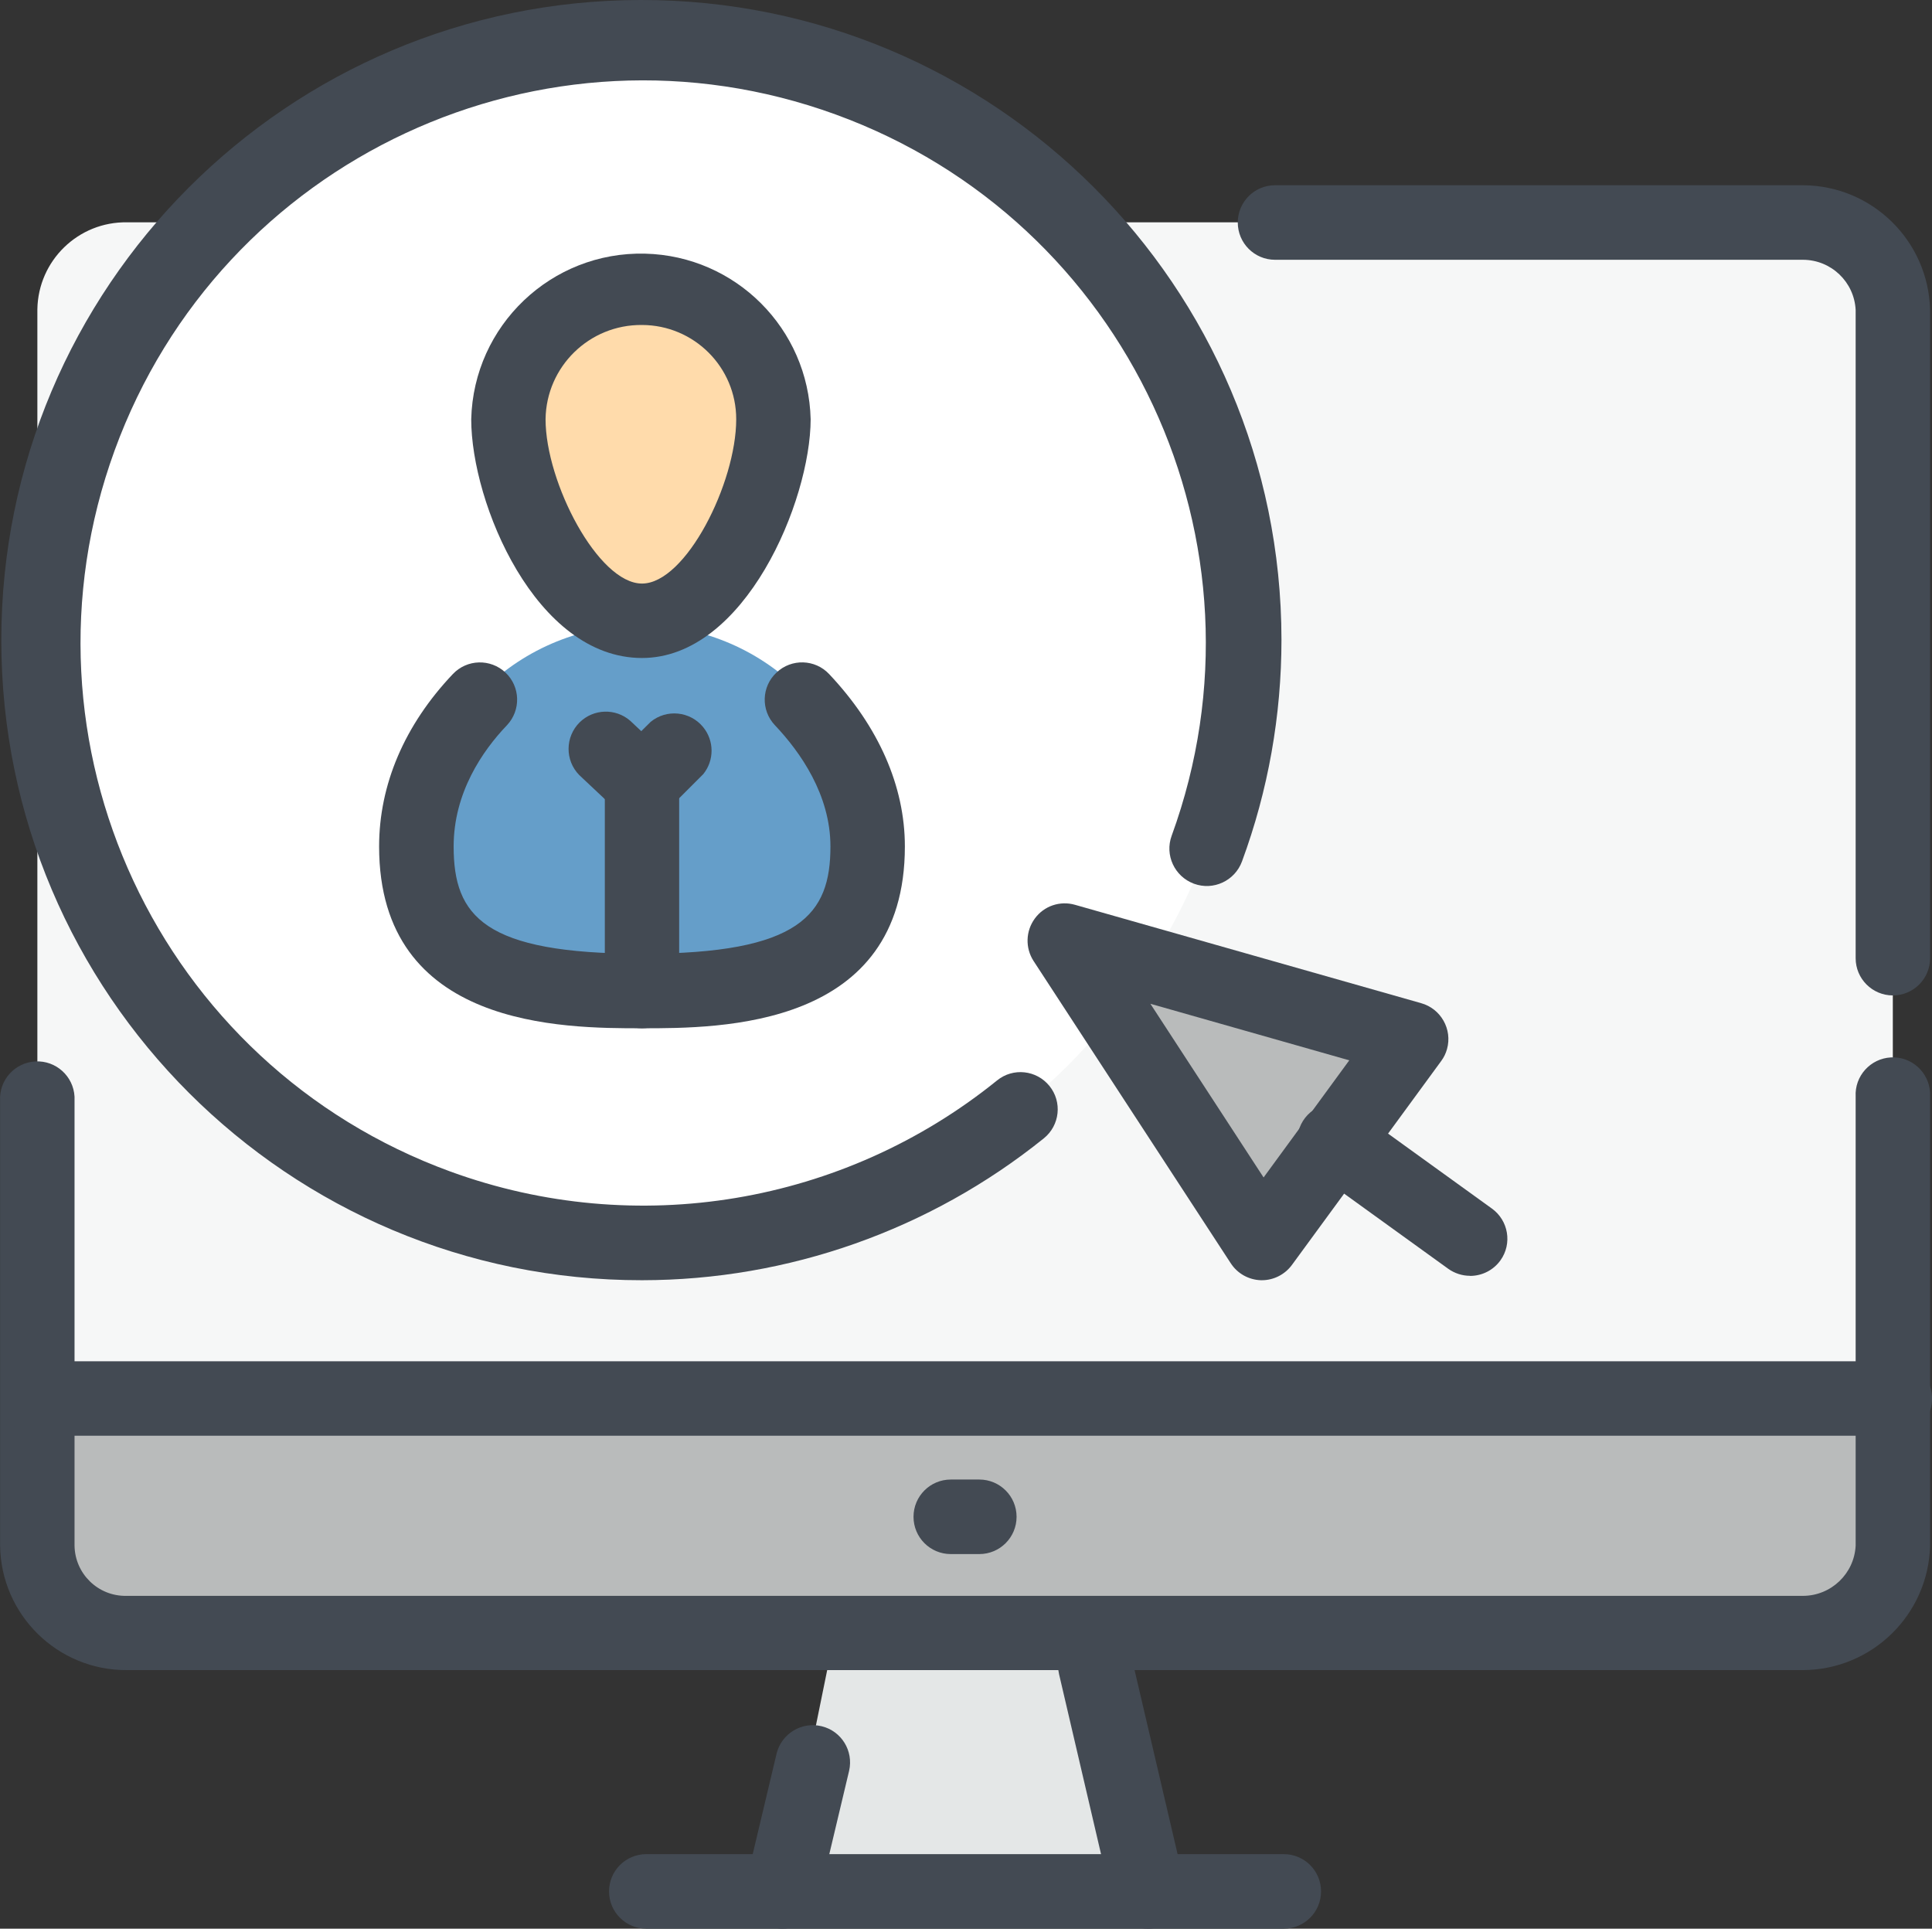
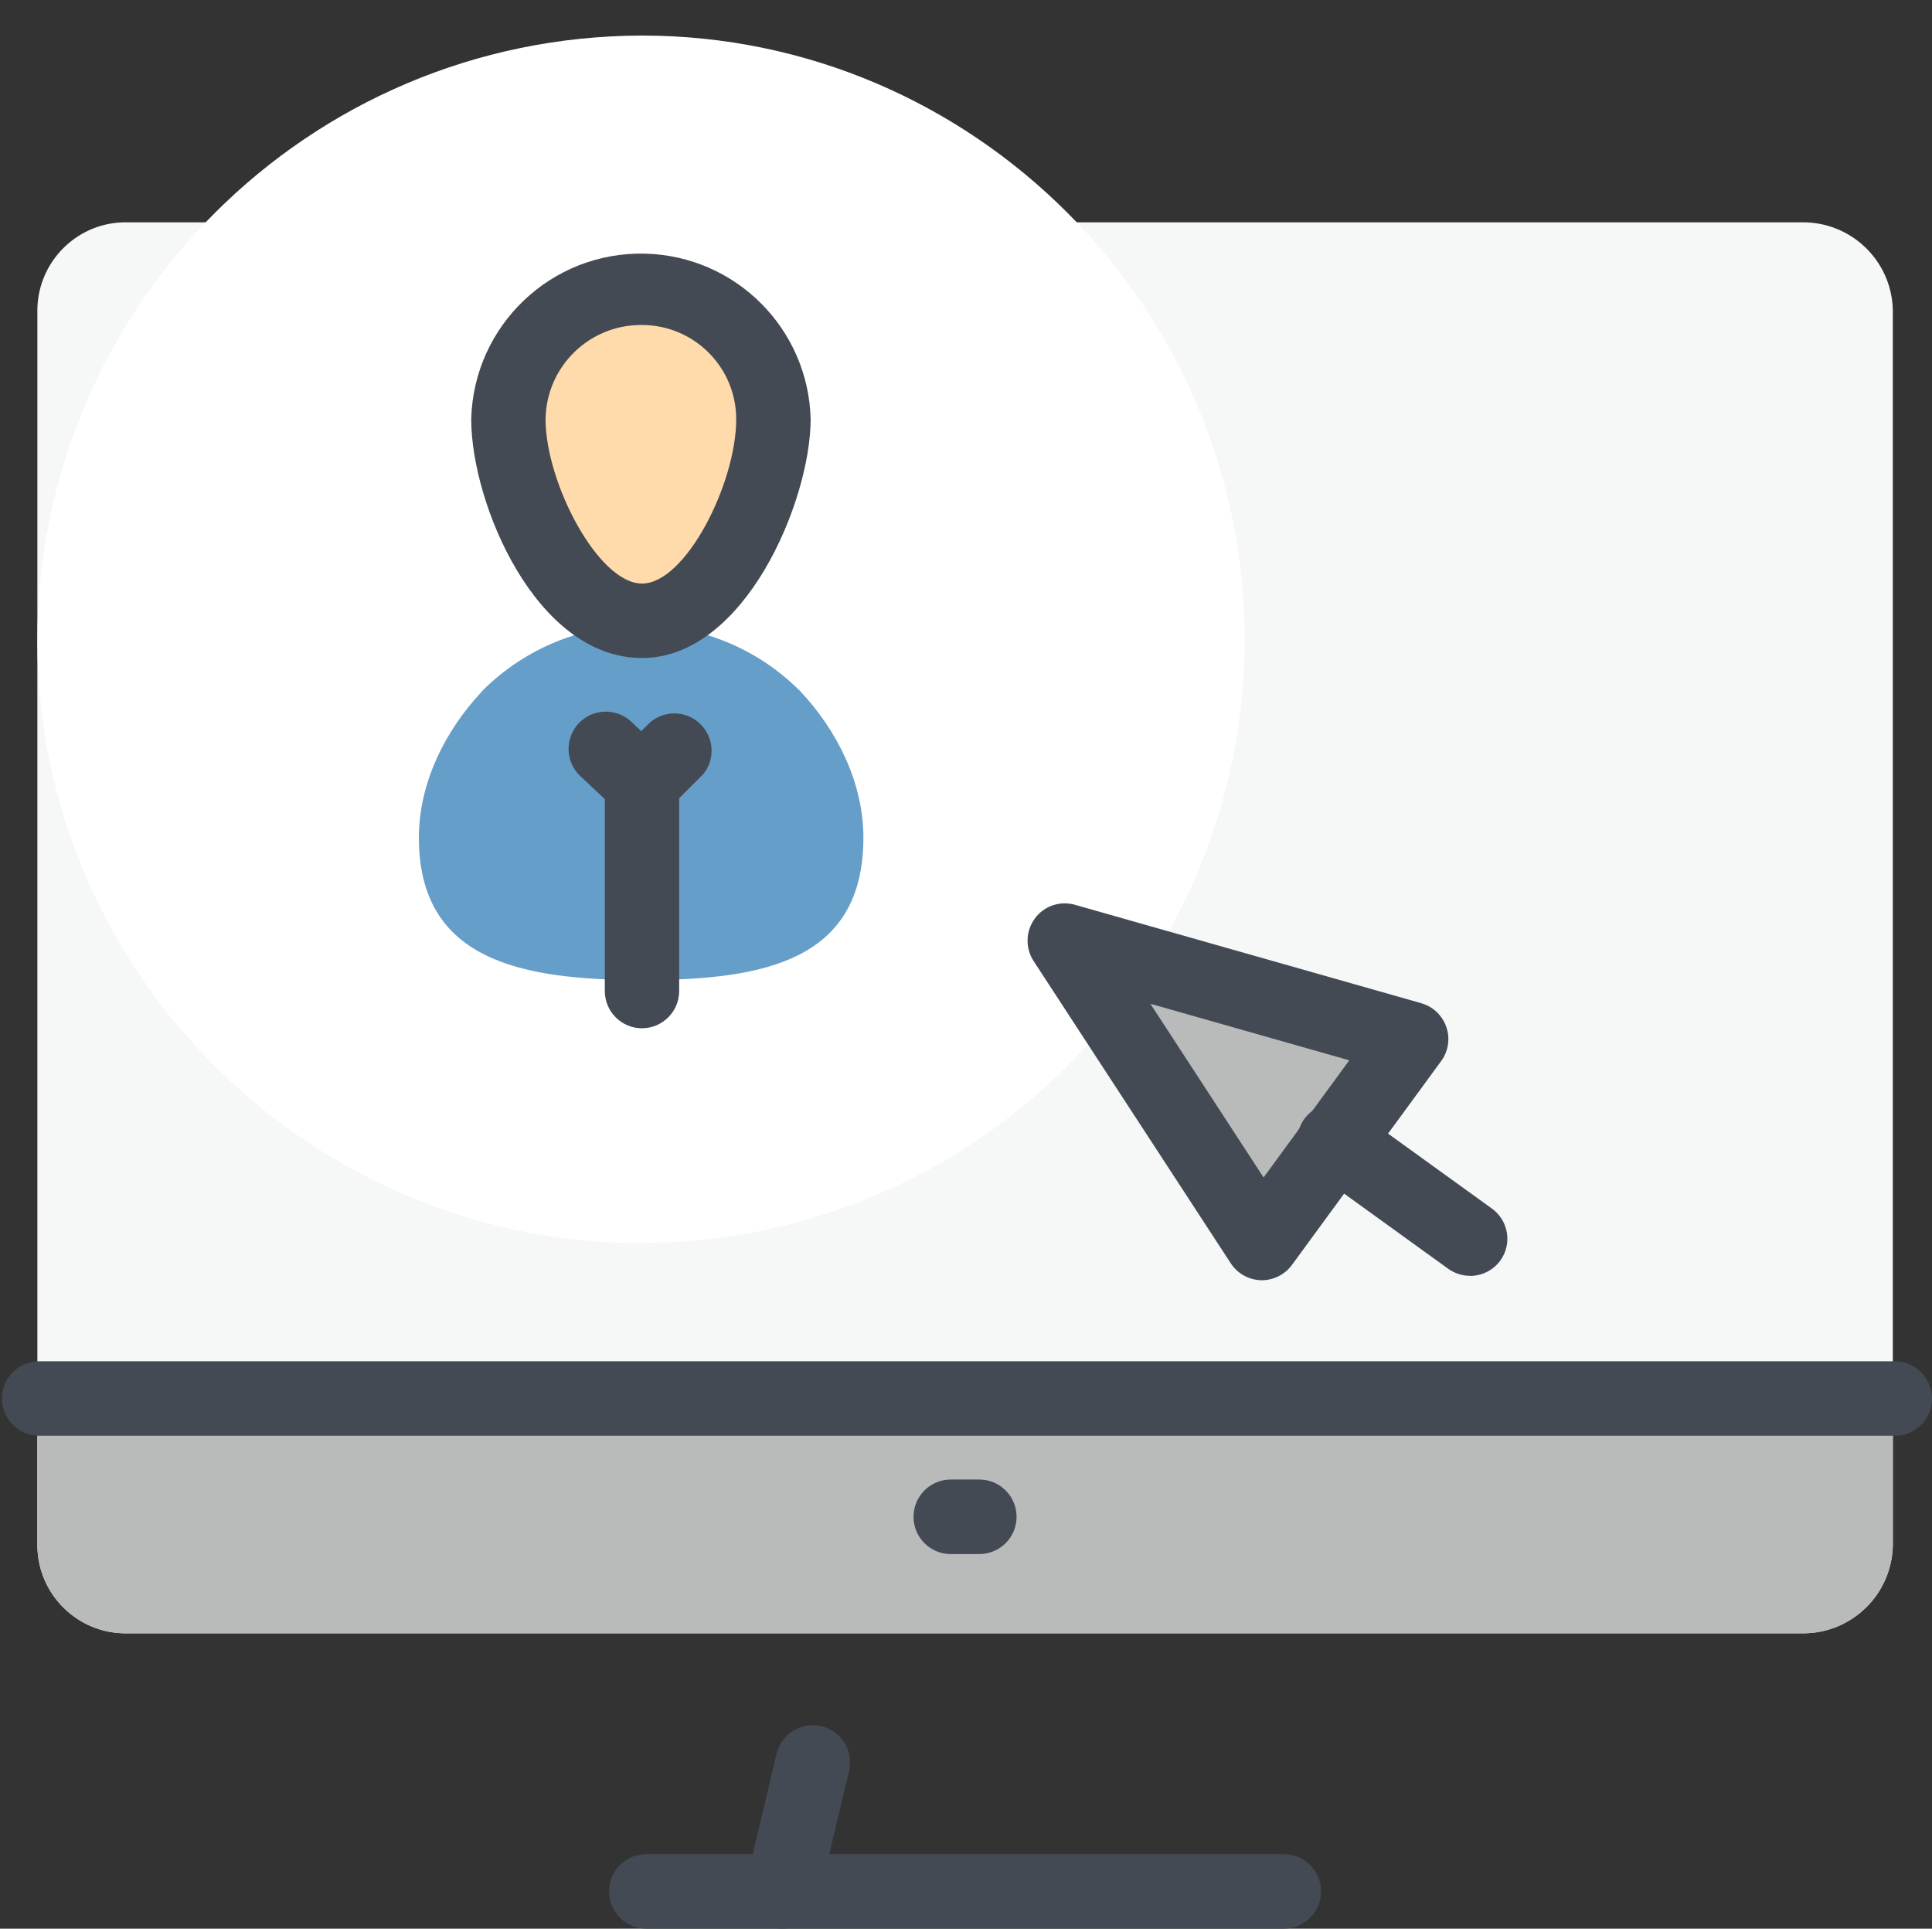
<svg xmlns="http://www.w3.org/2000/svg" id="Layer_2" viewBox="0 0 192.33 191.99">
  <rect x="0" y="0" width="192.33" height="191.99" fill="#333333" stroke="none" />
  <g id="Layer_1-2">
    <g id="Layer_2-2">
      <g id="Layer_1-2">
        <path d="M188.43,30.86c-.11-4.86-4.08-8.73-8.94-8.73H12.66c-4.86-.08-8.86,3.8-8.94,8.66v123.07c.04,4.86,4.01,8.77,8.87,8.73H179.49c4.86,0,8.83-3.88,8.94-8.73V30.86Z" style="fill:#f6f7f7; fill-rule:evenodd;" />
        <path d="M3.72,139.21v14.65c.04,4.86,4.01,8.77,8.87,8.73H179.49c4.86,0,8.83-3.88,8.94-8.73v-14.65H3.72Z" style="fill:#b9bbbb; fill-rule:evenodd;" />
-         <polygon points="114.28 188.28 109.05 162.55 83.1 162.55 77.86 188.28 114.28 188.28" style="fill:#e4e7e7; fill-rule:evenodd;" />
        <path d="M63.91,123.73c33.09-.12,59.88-26.91,60-60C123.91,30.58,96.91,3.54,63.91,3.54,30.68,3.61,3.76,30.53,3.72,63.76c0,32.93,27,60,60.19,60v-.03Z" style="fill:#fff; fill-rule:evenodd;" />
        <path d="M48.01,68.77c8.74-8.72,22.88-8.72,31.62,0,3.71,3.93,6.32,9.16,6.32,14.61,0,12.22-9.81,14.18-22,14.18s-22.25-2-22.25-14.18c0-5.45,2.62-10.68,6.33-14.61h-.02Z" style="fill:#659ec9; fill-rule:evenodd;" />
        <path d="M63.91,28.64c7.07,.08,12.79,5.8,12.86,12.87,0,7.2-5.89,19.85-12.86,19.85s-13.09-12.65-13.09-19.85c.11-7.15,5.94-12.88,13.09-12.87Z" style="fill:#ffdbab; fill-rule:evenodd;" />
        <polygon points="125.62 123.73 106 93.63 140.45 103.45 125.62 123.73" style="fill:#b9bbbb; fill-rule:evenodd;" />
        <path d="M63.91,65.5c-10.56,0-17-15.39-17-23.77,.23-9.33,7.98-16.71,17.31-16.48,9.01,.22,16.26,7.47,16.48,16.48-.01,8.13-6.54,23.77-16.79,23.77Zm0-33.15c-5.24-.05-9.53,4.14-9.6,9.38,0,6.31,5.24,16.36,9.6,16.36s9.38-10,9.38-16.36c0-5.18-4.2-9.37-9.38-9.38Z" style="fill:#434a53;" />
-         <path d="M63.91,102.36c-7.83,0-26.17,0-26.17-18.1,0-6.15,2.53-12.09,7.34-17.16,1.41-1.49,3.75-1.55,5.24-.15,1.49,1.41,1.55,3.75,.15,5.24-2.45,2.56-5.31,6.73-5.31,12.07,0,6.93,3,10.68,18.76,10.68s18.75-3.92,18.75-10.68c0-5.14-3-9.4-5.53-12.07-1.41-1.49-1.34-3.84,.16-5.24,1.49-1.41,3.84-1.34,5.24,.15,4.93,5.23,7.54,11.16,7.54,17.16,0,18.1-18.33,18.1-26.16,18.1Z" style="fill:#434a53;" />
        <path d="M63.91,81.64c-.94,0-1.85-.35-2.54-1l-3.71-3.49c-1.43-1.46-1.41-3.81,.05-5.25,1.38-1.35,3.57-1.42,5.03-.15l3.71,3.49c1.49,1.41,1.56,3.75,.16,5.24-.7,.74-1.67,1.16-2.7,1.17h0Z" style="fill:#434a53;" />
        <path d="M63.91,81.64c-2.05,0-3.71-1.67-3.7-3.72,0-.98,.39-1.92,1.08-2.61l3.48-3.45c1.58-1.3,3.92-1.07,5.22,.51,1.12,1.36,1.13,3.32,.02,4.69l-3.49,3.49c-.69,.7-1.63,1.09-2.61,1.09Z" style="fill:#434a53;" />
        <path d="M63.91,102.36c-2.04,0-3.7-1.66-3.7-3.7h0v-20.73c0-2.04,1.66-3.7,3.7-3.7,2.04,0,3.7,1.66,3.7,3.7v20.72c0,2.04-1.65,3.7-3.69,3.71h-.01Z" style="fill:#434a53;" />
-         <path d="M179.49,166.25H12.65c-6.9,.05-12.55-5.49-12.64-12.39v-44.3c-.11-2.05,1.47-3.79,3.51-3.9,2.05-.11,3.79,1.47,3.9,3.51,0,.13,0,.26,0,.39v44.3c.04,2.8,2.34,5.04,5.14,5,.03,0,.06,0,.09,0H179.49c2.8-.01,5.1-2.21,5.24-5v-44.7c-.11-2.05,1.47-3.79,3.51-3.9,2.05-.11,3.79,1.47,3.9,3.51,0,.13,0,.26,0,.39v44.7c-.17,6.87-5.78,12.36-12.65,12.39Zm8.94-67.16c-2.04,0-3.7-1.66-3.7-3.7h0V30.86c-.14-2.8-2.44-4.99-5.24-5h-52.56c-2.05,0-3.71-1.66-3.71-3.71s1.66-3.71,3.71-3.71h52.56c6.88,.03,12.49,5.54,12.65,12.42V95.38c0,2.05-1.66,3.71-3.71,3.71h0Z" style="fill:#434a53;" />
        <path d="M127.8,191.99h-63.46c-2.05,0-3.71-1.66-3.71-3.71,0-2.05,1.66-3.71,3.71-3.71h63.46c2.05,0,3.71,1.66,3.71,3.71,0,2.05-1.66,3.71-3.71,3.71Z" style="fill:#434a53;" />
        <path d="M77.86,191.99c-.29,0-.57-.05-.85-.13-1.99-.47-3.22-2.47-2.75-4.46l3.05-12.84c.49-1.99,2.5-3.21,4.49-2.72,1.97,.48,3.18,2.45,2.73,4.43l-3.06,12.87c-.4,1.67-1.89,2.85-3.61,2.85Z" style="fill:#434a53;" />
-         <path d="M114.28,191.99c-1.72,0-3.22-1.19-3.61-2.87l-5.24-22.46c-.46-2,.79-3.98,2.78-4.45,1.98-.47,3.96,.74,4.44,2.72v.05l5.25,22.46c.46,1.99-.78,3.98-2.77,4.45-.28,.07-.56,.1-.85,.1Z" style="fill:#434a53;" />
        <path d="M188.43,142.92H3.71c-2.05-.11-3.62-1.85-3.51-3.9,.1-1.9,1.61-3.41,3.51-3.51H188.43c2.05-.11,3.79,1.47,3.9,3.51,.11,2.05-1.47,3.79-3.51,3.9-.13,0-.26,0-.39,0Z" style="fill:#434a53;" />
        <path d="M125.62,127.44h-.1c-1.22-.04-2.34-.67-3-1.69l-19.63-30.09c-.84-1.3-.79-2.98,.13-4.23,.91-1.25,2.51-1.79,4-1.36l34.45,9.79c1.97,.55,3.13,2.6,2.58,4.57-.12,.43-.31,.83-.58,1.19l-14.86,20.3c-.7,.95-1.81,1.52-2.99,1.52Zm-11.1-27.52l11.27,17.29,8.53-11.66-19.8-5.63Z" style="fill:#434a53;" />
        <path d="M146.34,127c-.78,0-1.54-.25-2.17-.7l-13.3-9.6c-1.73-1.09-2.25-3.38-1.16-5.12,1.09-1.73,3.38-2.25,5.12-1.16,.13,.08,.26,.18,.38,.28l13.3,9.6c1.66,1.19,2.05,3.5,.86,5.16-.7,.98-1.83,1.55-3.03,1.55h0Z" style="fill:#434a53;" />
-         <path d="M63.91,127.44C28.71,127.47,.16,98.96,.13,63.77,.11,28.58,28.61,.03,63.8,0c35.19-.03,63.74,28.48,63.77,63.67,0,7.53-1.32,15.01-3.93,22.08-.71,1.93-2.85,2.93-4.78,2.22s-2.93-2.85-2.22-4.78c10.59-29.06-4.38-61.2-33.44-71.79C54.14,.81,22,15.78,11.41,44.84,.83,73.9,15.8,106.04,44.86,116.63c18.47,6.73,39.12,3.28,54.4-9.08,1.59-1.29,3.92-1.04,5.21,.55,1.29,1.59,1.04,3.92-.55,5.21-11.34,9.13-25.45,14.12-40.01,14.13Z" style="fill:#434a53;" />
        <path d="M97.49,154.7h-2.84c-2.05,0-3.71-1.66-3.71-3.71,0-2.05,1.66-3.71,3.71-3.71h2.84c2.05,0,3.71,1.66,3.71,3.71,0,2.05-1.66,3.71-3.71,3.71Z" style="fill:#434a53;" />
      </g>
    </g>
  </g>
</svg>